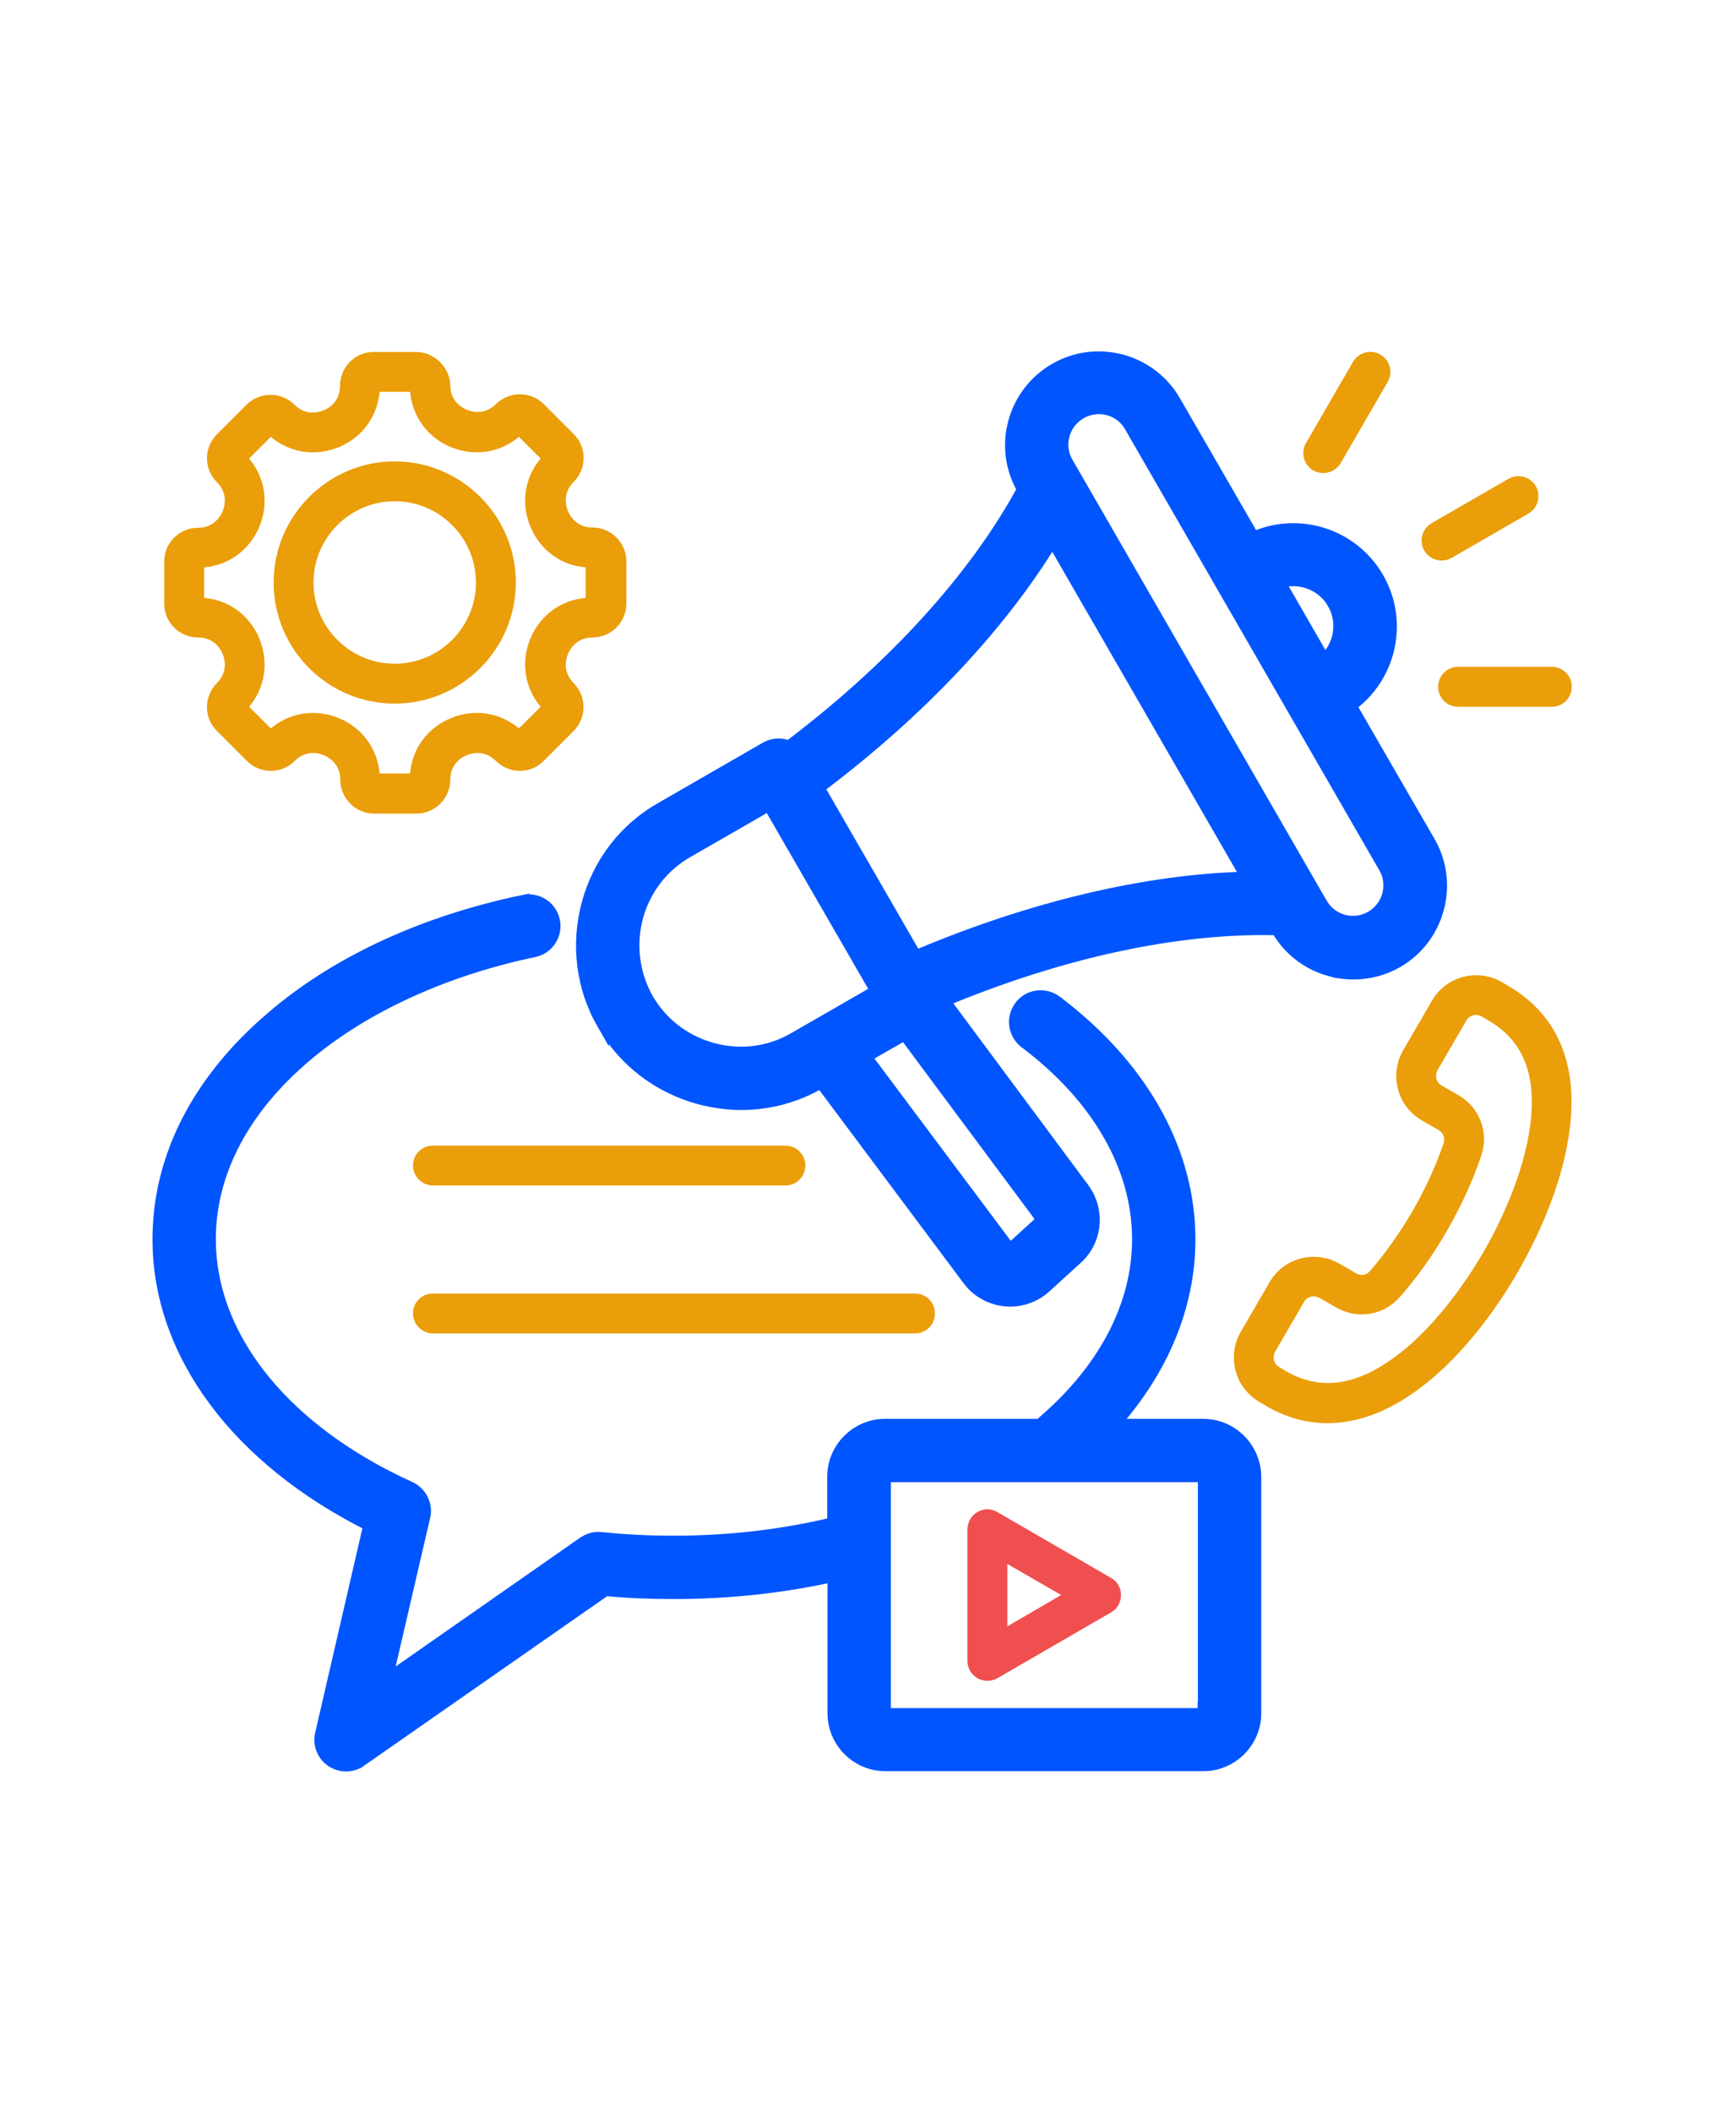
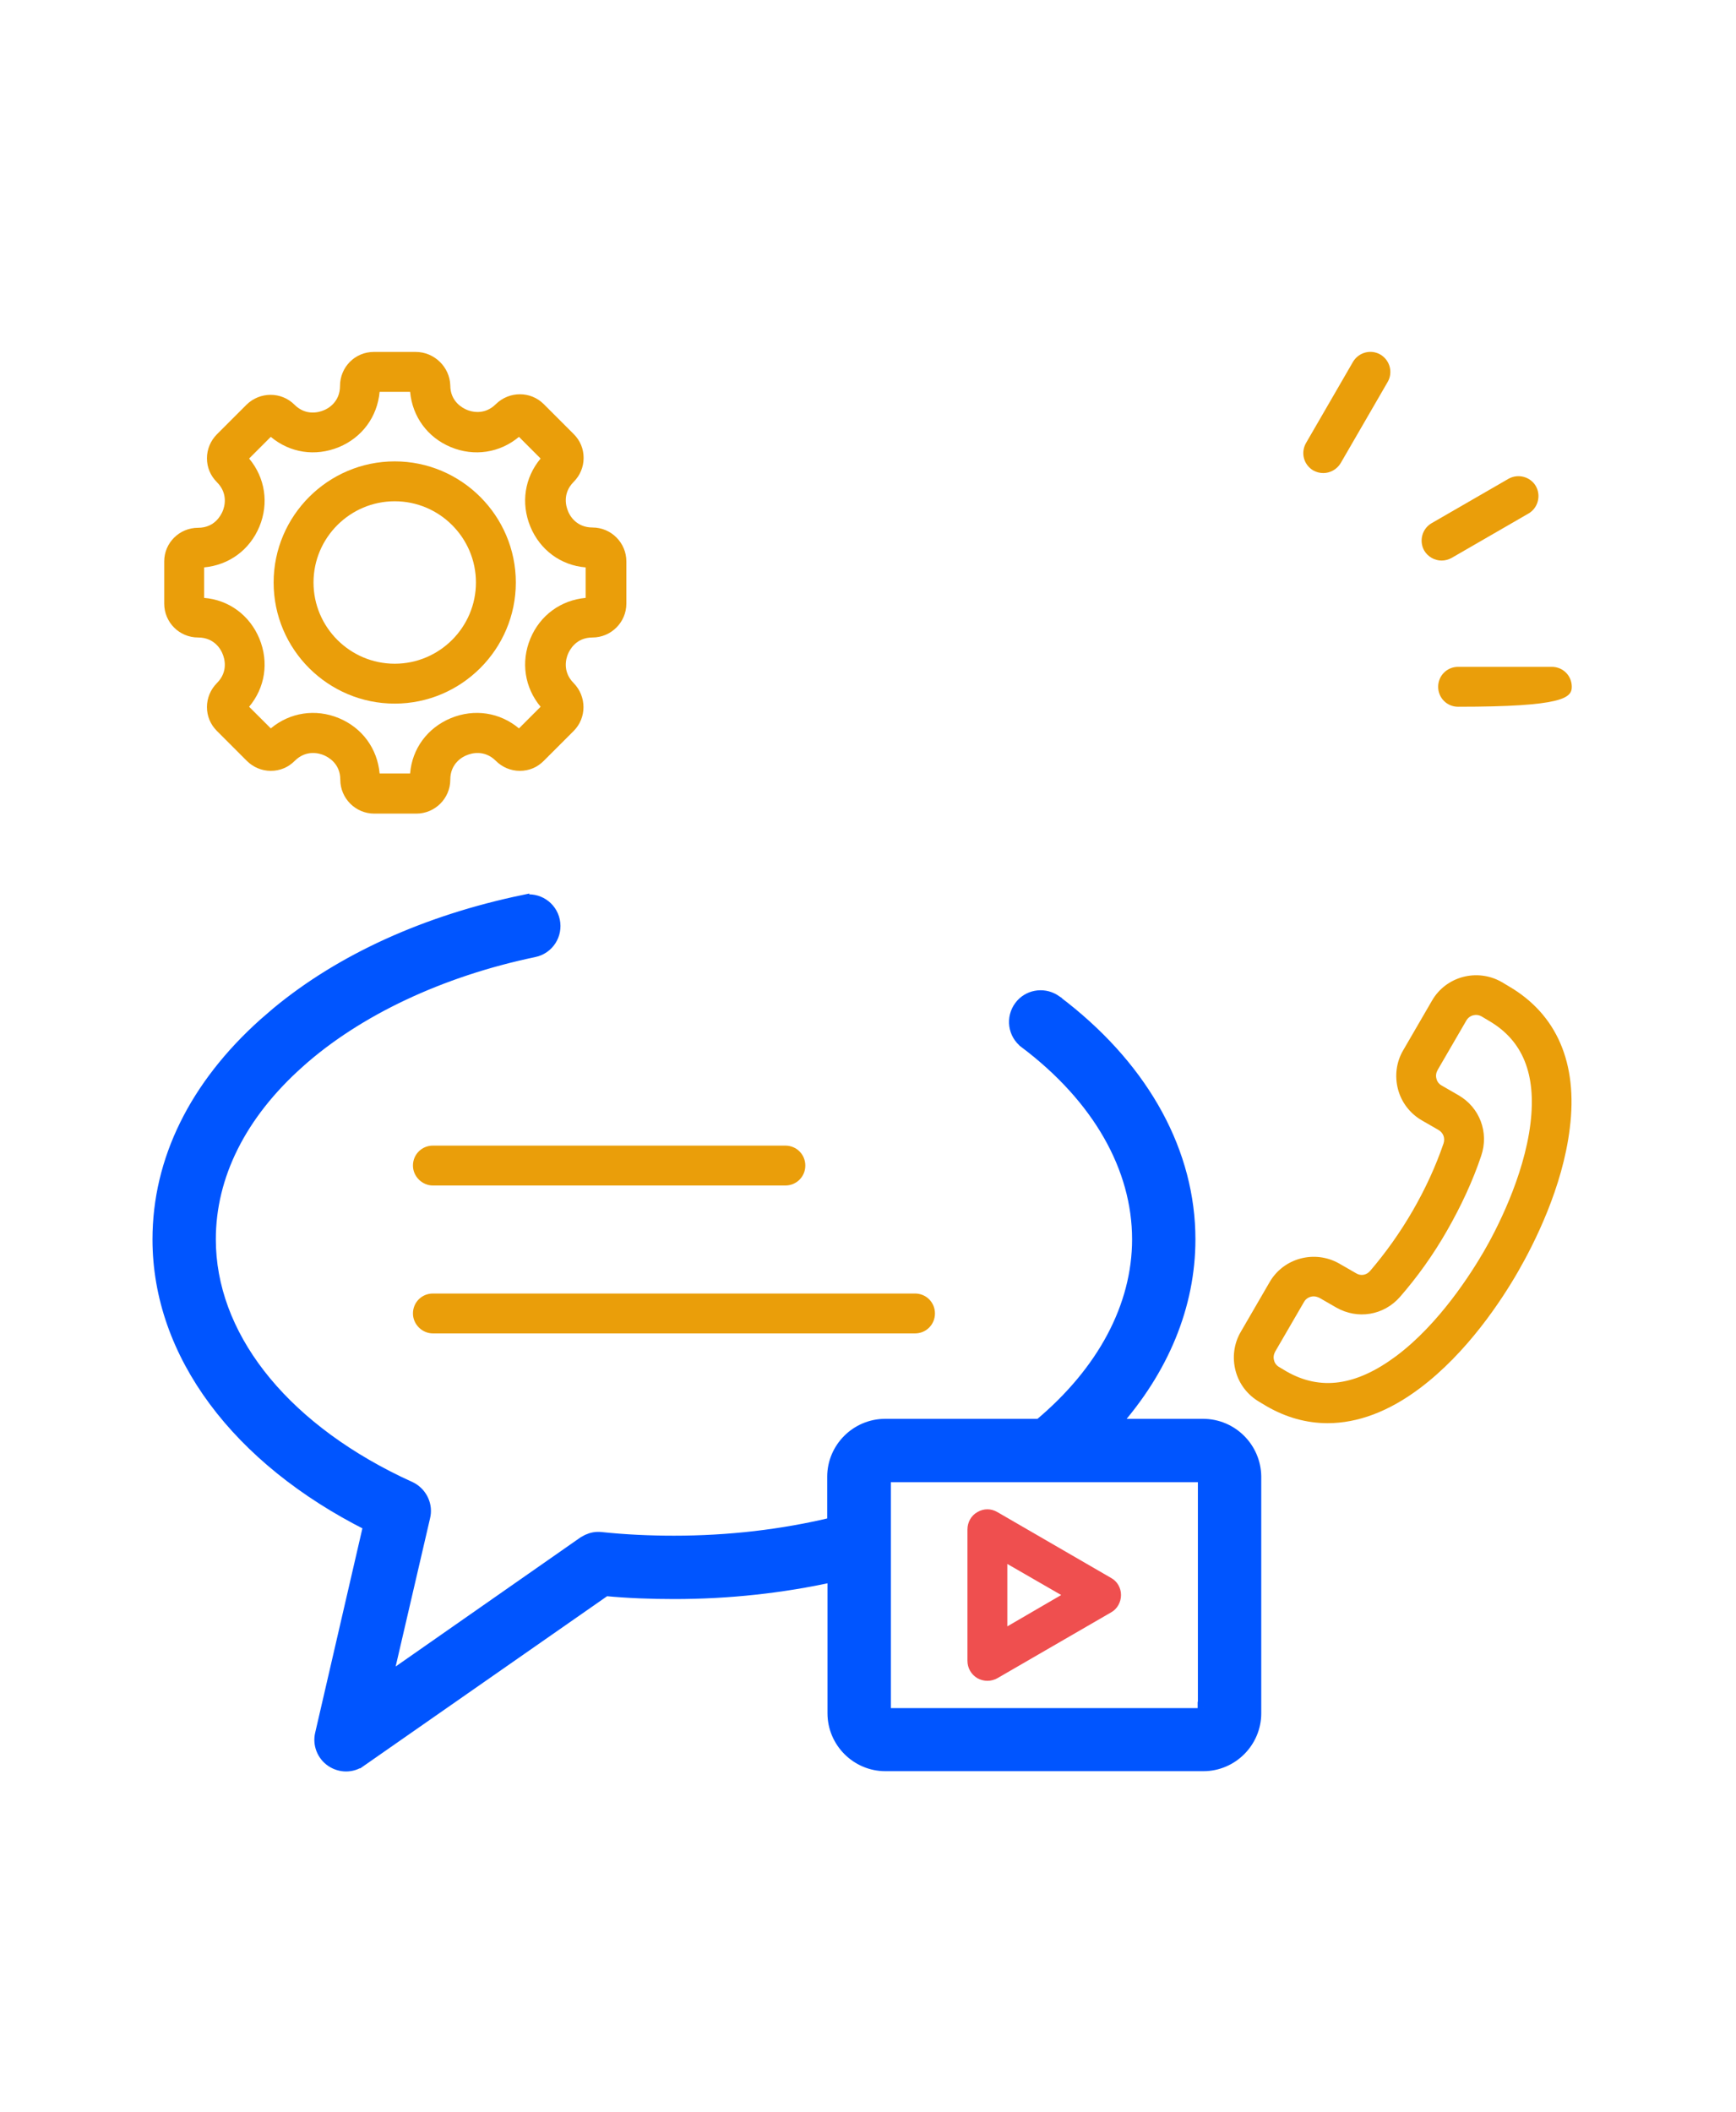
<svg xmlns="http://www.w3.org/2000/svg" width="74" height="90" viewBox="0 0 74 90" fill="none">
  <path d="M18.453 56.83H39.004C39.477 56.83 39.854 56.453 39.854 55.98C39.854 55.506 39.477 55.13 39.004 55.13H18.453C17.98 55.13 17.603 55.506 17.603 55.98C17.603 56.441 17.992 56.83 18.453 56.83Z" fill="#EA9E0A" />
  <path d="M18.453 50.526H33.477C33.951 50.526 34.328 50.15 34.328 49.676C34.328 49.202 33.951 48.826 33.477 48.826H18.453C17.98 48.826 17.603 49.202 17.603 49.676C17.603 50.138 17.992 50.526 18.453 50.526Z" fill="#EA9E0A" />
  <path d="M37.73 62.928C37.725 62.932 37.724 62.937 37.724 62.939V73.032C37.724 73.034 37.725 73.039 37.73 73.044C37.734 73.049 37.739 73.05 37.741 73.05H51.283C51.285 73.05 51.29 73.049 51.295 73.044C51.3 73.039 51.301 73.034 51.301 73.032V72.782H51.312V62.939C51.312 62.937 51.312 62.932 51.307 62.928C51.302 62.923 51.298 62.922 51.296 62.922H37.741C37.739 62.922 37.734 62.923 37.73 62.928ZM53.513 73.02C53.513 74.239 52.515 75.238 51.296 75.238H37.741C36.522 75.238 35.523 74.239 35.523 73.02V67.172C33.339 67.653 31.068 67.902 28.741 67.902C27.759 67.902 26.774 67.866 25.81 67.774L15.378 75.048L15.377 75.047C15.185 75.188 14.964 75.25 14.749 75.25C14.542 75.25 14.324 75.187 14.137 75.062C13.76 74.811 13.57 74.34 13.681 73.895L15.735 65.004C10.13 62.19 6.75 57.707 6.75 52.822C6.75 49.447 8.321 46.273 11.266 43.636L11.805 43.171C14.556 40.889 18.183 39.251 22.314 38.39V38.391C22.909 38.266 23.491 38.643 23.617 39.24C23.743 39.836 23.366 40.419 22.769 40.545H22.768C18.781 41.376 15.216 43.059 12.741 45.271V45.272C10.244 47.495 8.95 50.114 8.95 52.822C8.95 56.855 11.902 60.7 16.977 63.158L17.476 63.391L17.479 63.393L17.564 63.437C17.979 63.677 18.208 64.174 18.089 64.652L16.475 71.604L24.881 65.734L24.889 65.729L25.053 65.639C25.223 65.562 25.415 65.521 25.62 65.545H25.621C26.644 65.653 27.68 65.701 28.729 65.701C31.07 65.701 33.342 65.437 35.511 64.915V62.939C35.511 61.72 36.51 60.722 37.728 60.721H44.316C47.036 58.447 48.507 55.658 48.507 52.822C48.507 49.775 46.825 46.793 43.699 44.434V44.433C43.211 44.069 43.12 43.379 43.48 42.895C43.82 42.436 44.449 42.327 44.926 42.611L45.02 42.674L45.02 42.675L45.358 42.935C48.8 45.656 50.707 49.152 50.707 52.822C50.707 55.641 49.576 58.37 47.481 60.721H51.283C52.515 60.721 53.499 61.72 53.513 62.925V73.02Z" fill="#0055FF" stroke="#0055FF" stroke-width="0.5" />
  <path d="M47.36 67.251L42.514 64.445C42.247 64.287 41.931 64.287 41.664 64.445C41.397 64.591 41.239 64.883 41.239 65.186V70.785C41.239 71.089 41.397 71.368 41.664 71.526C41.797 71.599 41.943 71.636 42.089 71.636C42.235 71.636 42.38 71.599 42.514 71.526L47.36 68.721C47.627 68.575 47.785 68.283 47.785 67.98C47.785 67.676 47.627 67.397 47.36 67.251ZM42.939 69.316V66.656L45.235 67.98L42.939 69.316Z" fill="#EF4F4F" />
  <path d="M61.449 23.891C61.595 23.891 61.741 23.854 61.874 23.781L65.154 21.887C65.555 21.656 65.7 21.134 65.47 20.721C65.239 20.32 64.717 20.174 64.304 20.405L61.024 22.299C60.623 22.53 60.478 23.053 60.709 23.465C60.866 23.733 61.158 23.891 61.449 23.891Z" fill="#EA9E0A" />
  <path d="M55.984 20.053C56.117 20.125 56.263 20.162 56.409 20.162C56.7 20.162 56.992 20.004 57.15 19.737L59.154 16.275C59.385 15.874 59.251 15.352 58.838 15.109C58.437 14.879 57.915 15.012 57.672 15.425L55.668 18.887C55.437 19.3 55.571 19.81 55.984 20.053Z" fill="#EA9E0A" />
-   <path d="M61.304 29.271C61.304 29.745 61.68 30.122 62.154 30.122H66.15C66.624 30.122 67 29.745 67 29.271C67 28.798 66.624 28.421 66.15 28.421H62.154C61.68 28.421 61.304 28.798 61.304 29.271Z" fill="#EA9E0A" />
-   <path d="M45.132 15.638C46.89 14.729 49.083 15.37 50.079 17.097L53.437 22.909C55.361 22.045 57.667 22.772 58.738 24.628C59.809 26.483 59.284 28.842 57.578 30.075L60.937 35.888H60.938L61.025 36.05C61.447 36.874 61.546 37.823 61.302 38.725C61.041 39.7 60.416 40.507 59.558 41.002L59.557 41.003C58.985 41.328 58.347 41.497 57.696 41.497C57.373 41.497 57.048 41.457 56.721 41.366V41.367C55.745 41.107 54.938 40.482 54.443 39.623L54.44 39.618L54.437 39.611C50.244 39.498 45.265 40.561 40.246 42.655L46.188 50.657L46.19 50.658L46.308 50.836C46.853 51.744 46.697 52.92 45.9 53.639L45.899 53.638L44.553 54.865L44.552 54.866C44.141 55.236 43.595 55.44 43.049 55.44C42.999 55.44 42.955 55.436 42.923 55.433C42.888 55.43 42.87 55.428 42.855 55.428H42.84L42.826 55.426C42.289 55.367 41.793 55.119 41.429 54.727L41.281 54.55L34.992 46.133L34.968 46.148L34.963 46.152C33.917 46.757 32.768 47.059 31.595 47.059C30.999 47.059 30.407 46.971 29.82 46.821L29.816 46.82C28.067 46.342 26.602 45.232 25.706 43.667V43.668C24.81 42.116 24.571 40.286 25.037 38.535C25.503 36.783 26.627 35.318 28.192 34.434L32.636 31.873L32.639 31.871L32.733 31.823C32.959 31.722 33.22 31.693 33.472 31.763H33.474L33.623 31.817C38.063 28.465 41.568 24.615 43.602 20.854L43.594 20.841V20.84C42.557 19.056 43.183 16.758 44.963 15.731L45.132 15.638ZM36.906 45.04L43.035 53.234C43.037 53.236 43.039 53.238 43.04 53.239C43.052 53.239 43.057 53.239 43.062 53.238C43.064 53.237 43.066 53.236 43.068 53.235C43.07 53.234 43.074 53.232 43.078 53.228L44.413 52.013C44.419 52.008 44.431 51.986 44.41 51.957V51.956L38.56 44.089L36.906 45.04ZM29.278 36.326L29.277 36.325C28.231 36.935 27.484 37.912 27.16 39.098L27.161 39.099C26.85 40.286 27.01 41.519 27.608 42.579L27.727 42.771C28.342 43.718 29.271 44.395 30.385 44.698C31.572 45.021 32.803 44.859 33.85 44.25L33.851 44.249L37.35 42.235L32.777 34.312L29.278 36.326ZM44.863 23.033C42.616 26.72 39.151 30.381 34.897 33.575L39.037 40.749C43.932 38.676 48.838 37.505 53.151 37.399L44.863 23.033ZM46.838 17.4C46.58 17.4 46.306 17.473 46.062 17.61C45.706 17.821 45.446 18.156 45.343 18.55C45.251 18.899 45.28 19.262 45.428 19.584L45.499 19.72L45.5 19.721L56.333 38.508L56.418 38.638C56.629 38.93 56.929 39.141 57.274 39.232C57.674 39.337 58.091 39.284 58.444 39.076C58.803 38.865 59.063 38.529 59.167 38.135C59.272 37.735 59.219 37.318 59.011 36.965L59.01 36.963L48.176 18.174L48.175 18.172C47.894 17.673 47.374 17.4 46.838 17.4ZM56.824 25.705C56.354 24.902 55.396 24.556 54.548 24.82L56.453 28.127C57.114 27.513 57.293 26.515 56.824 25.704V25.705Z" fill="#0055FF" stroke="#0055FF" stroke-width="0.5" />
+   <path d="M61.304 29.271C61.304 29.745 61.68 30.122 62.154 30.122C66.624 30.122 67 29.745 67 29.271C67 28.798 66.624 28.421 66.15 28.421H62.154C61.68 28.421 61.304 28.798 61.304 29.271Z" fill="#EA9E0A" />
  <path d="M8.445 27.17C9.15 27.17 9.429 27.704 9.49 27.875C9.563 28.044 9.745 28.615 9.247 29.113C8.98 29.381 8.822 29.745 8.822 30.134C8.822 30.522 8.968 30.875 9.247 31.154L10.522 32.429C10.79 32.696 11.154 32.854 11.543 32.854C11.931 32.854 12.283 32.709 12.563 32.429C13.061 31.931 13.632 32.113 13.802 32.186C13.972 32.259 14.506 32.526 14.506 33.231C14.506 34.02 15.15 34.676 15.951 34.676H17.749C18.538 34.676 19.194 34.032 19.194 33.231C19.194 32.526 19.729 32.247 19.899 32.186C20.069 32.113 20.64 31.931 21.138 32.429C21.405 32.696 21.769 32.854 22.158 32.854C22.547 32.854 22.899 32.709 23.178 32.429L24.453 31.154C25.012 30.595 25.012 29.684 24.453 29.113C23.956 28.615 24.138 28.044 24.21 27.875C24.283 27.704 24.551 27.17 25.255 27.17C26.044 27.17 26.7 26.526 26.7 25.725V23.927C26.7 23.138 26.057 22.482 25.255 22.482C24.551 22.482 24.271 21.947 24.21 21.777C24.138 21.607 23.956 21.036 24.453 20.538C24.721 20.271 24.878 19.907 24.878 19.518C24.878 19.13 24.733 18.777 24.453 18.498L23.178 17.223C22.619 16.664 21.709 16.664 21.138 17.223C20.64 17.721 20.069 17.538 19.899 17.466C19.729 17.393 19.194 17.125 19.194 16.421C19.17 15.644 18.514 15 17.725 15H15.927C15.138 15 14.494 15.644 14.494 16.445C14.494 17.15 13.96 17.429 13.79 17.49C13.619 17.563 13.049 17.745 12.551 17.247C11.992 16.688 11.081 16.688 10.51 17.247L9.247 18.51C8.98 18.777 8.822 19.142 8.822 19.53C8.822 19.919 8.968 20.271 9.247 20.551C9.745 21.049 9.563 21.619 9.49 21.79C9.417 21.959 9.15 22.494 8.445 22.494C7.644 22.494 7 23.138 7 23.927V25.725C7 26.526 7.644 27.17 8.445 27.17ZM8.7 24.182C9.757 24.085 10.644 23.441 11.057 22.445C11.47 21.449 11.3 20.356 10.619 19.543L11.543 18.619C12.356 19.3 13.437 19.47 14.445 19.057C15.441 18.644 16.085 17.757 16.182 16.7H17.482C17.579 17.757 18.223 18.644 19.219 19.057C20.215 19.47 21.308 19.3 22.122 18.619L23.044 19.543C22.364 20.356 22.194 21.437 22.607 22.445C23.02 23.441 23.907 24.097 24.964 24.182V25.482C23.907 25.579 23.02 26.223 22.607 27.219C22.194 28.215 22.364 29.308 23.044 30.122L22.122 31.044C21.308 30.364 20.227 30.194 19.219 30.607C18.223 31.02 17.567 31.907 17.482 32.964H16.182C16.085 31.907 15.441 31.02 14.445 30.607C13.449 30.194 12.356 30.364 11.543 31.044L10.619 30.122C11.3 29.308 11.47 28.227 11.057 27.219C10.644 26.223 9.757 25.567 8.7 25.482V24.182Z" fill="#EA9E0A" />
  <path d="M16.826 29.988C19.668 29.988 21.988 27.668 21.988 24.826C21.988 21.984 19.668 19.664 16.826 19.664C13.984 19.664 11.664 21.984 11.664 24.826C11.664 27.68 13.984 29.988 16.826 29.988ZM16.826 21.364C18.733 21.364 20.288 22.919 20.288 24.826C20.288 26.733 18.733 28.288 16.826 28.288C14.919 28.288 13.364 26.733 13.364 24.826C13.364 22.919 14.919 21.364 16.826 21.364Z" fill="#EA9E0A" />
  <path d="M64.316 42.036L64.012 41.854C62.968 41.259 61.632 41.611 61.036 42.656L59.81 44.769C59.518 45.267 59.445 45.862 59.591 46.421C59.737 46.98 60.101 47.453 60.599 47.745L61.316 48.158C61.522 48.279 61.607 48.498 61.535 48.729C61.207 49.688 60.769 50.648 60.223 51.595C59.676 52.542 59.057 53.405 58.401 54.17C58.243 54.352 58 54.389 57.806 54.267L57.089 53.854C56.045 53.259 54.709 53.611 54.113 54.656L52.887 56.769C52.595 57.267 52.522 57.862 52.668 58.421C52.814 58.98 53.178 59.453 53.676 59.745L53.98 59.927C54.818 60.413 55.692 60.656 56.591 60.656C57.879 60.656 59.203 60.158 60.514 59.174C62.543 57.656 64.012 55.409 64.704 54.206C65.397 53.004 66.611 50.611 66.915 48.085C67.267 45.304 66.356 43.227 64.316 42.036ZM65.239 47.879C64.96 50.174 63.757 52.47 63.247 53.344C62.737 54.219 61.364 56.417 59.506 57.802C57.806 59.065 56.288 59.283 54.83 58.445L54.526 58.263C54.417 58.203 54.332 58.093 54.308 57.972C54.271 57.85 54.296 57.717 54.356 57.607L55.583 55.494C55.668 55.336 55.838 55.251 55.996 55.251C56.081 55.251 56.154 55.275 56.239 55.312L56.956 55.725C57.867 56.247 58.984 56.065 59.676 55.275C60.417 54.425 61.097 53.478 61.692 52.433C62.288 51.389 62.785 50.32 63.138 49.263C63.478 48.267 63.077 47.198 62.166 46.676L61.45 46.263C61.34 46.203 61.255 46.093 61.231 45.972C61.194 45.85 61.219 45.717 61.279 45.607L62.506 43.494C62.64 43.263 62.931 43.19 63.162 43.324L63.466 43.506C64.911 44.344 65.494 45.777 65.239 47.879Z" fill="#EA9E0A" />
</svg>